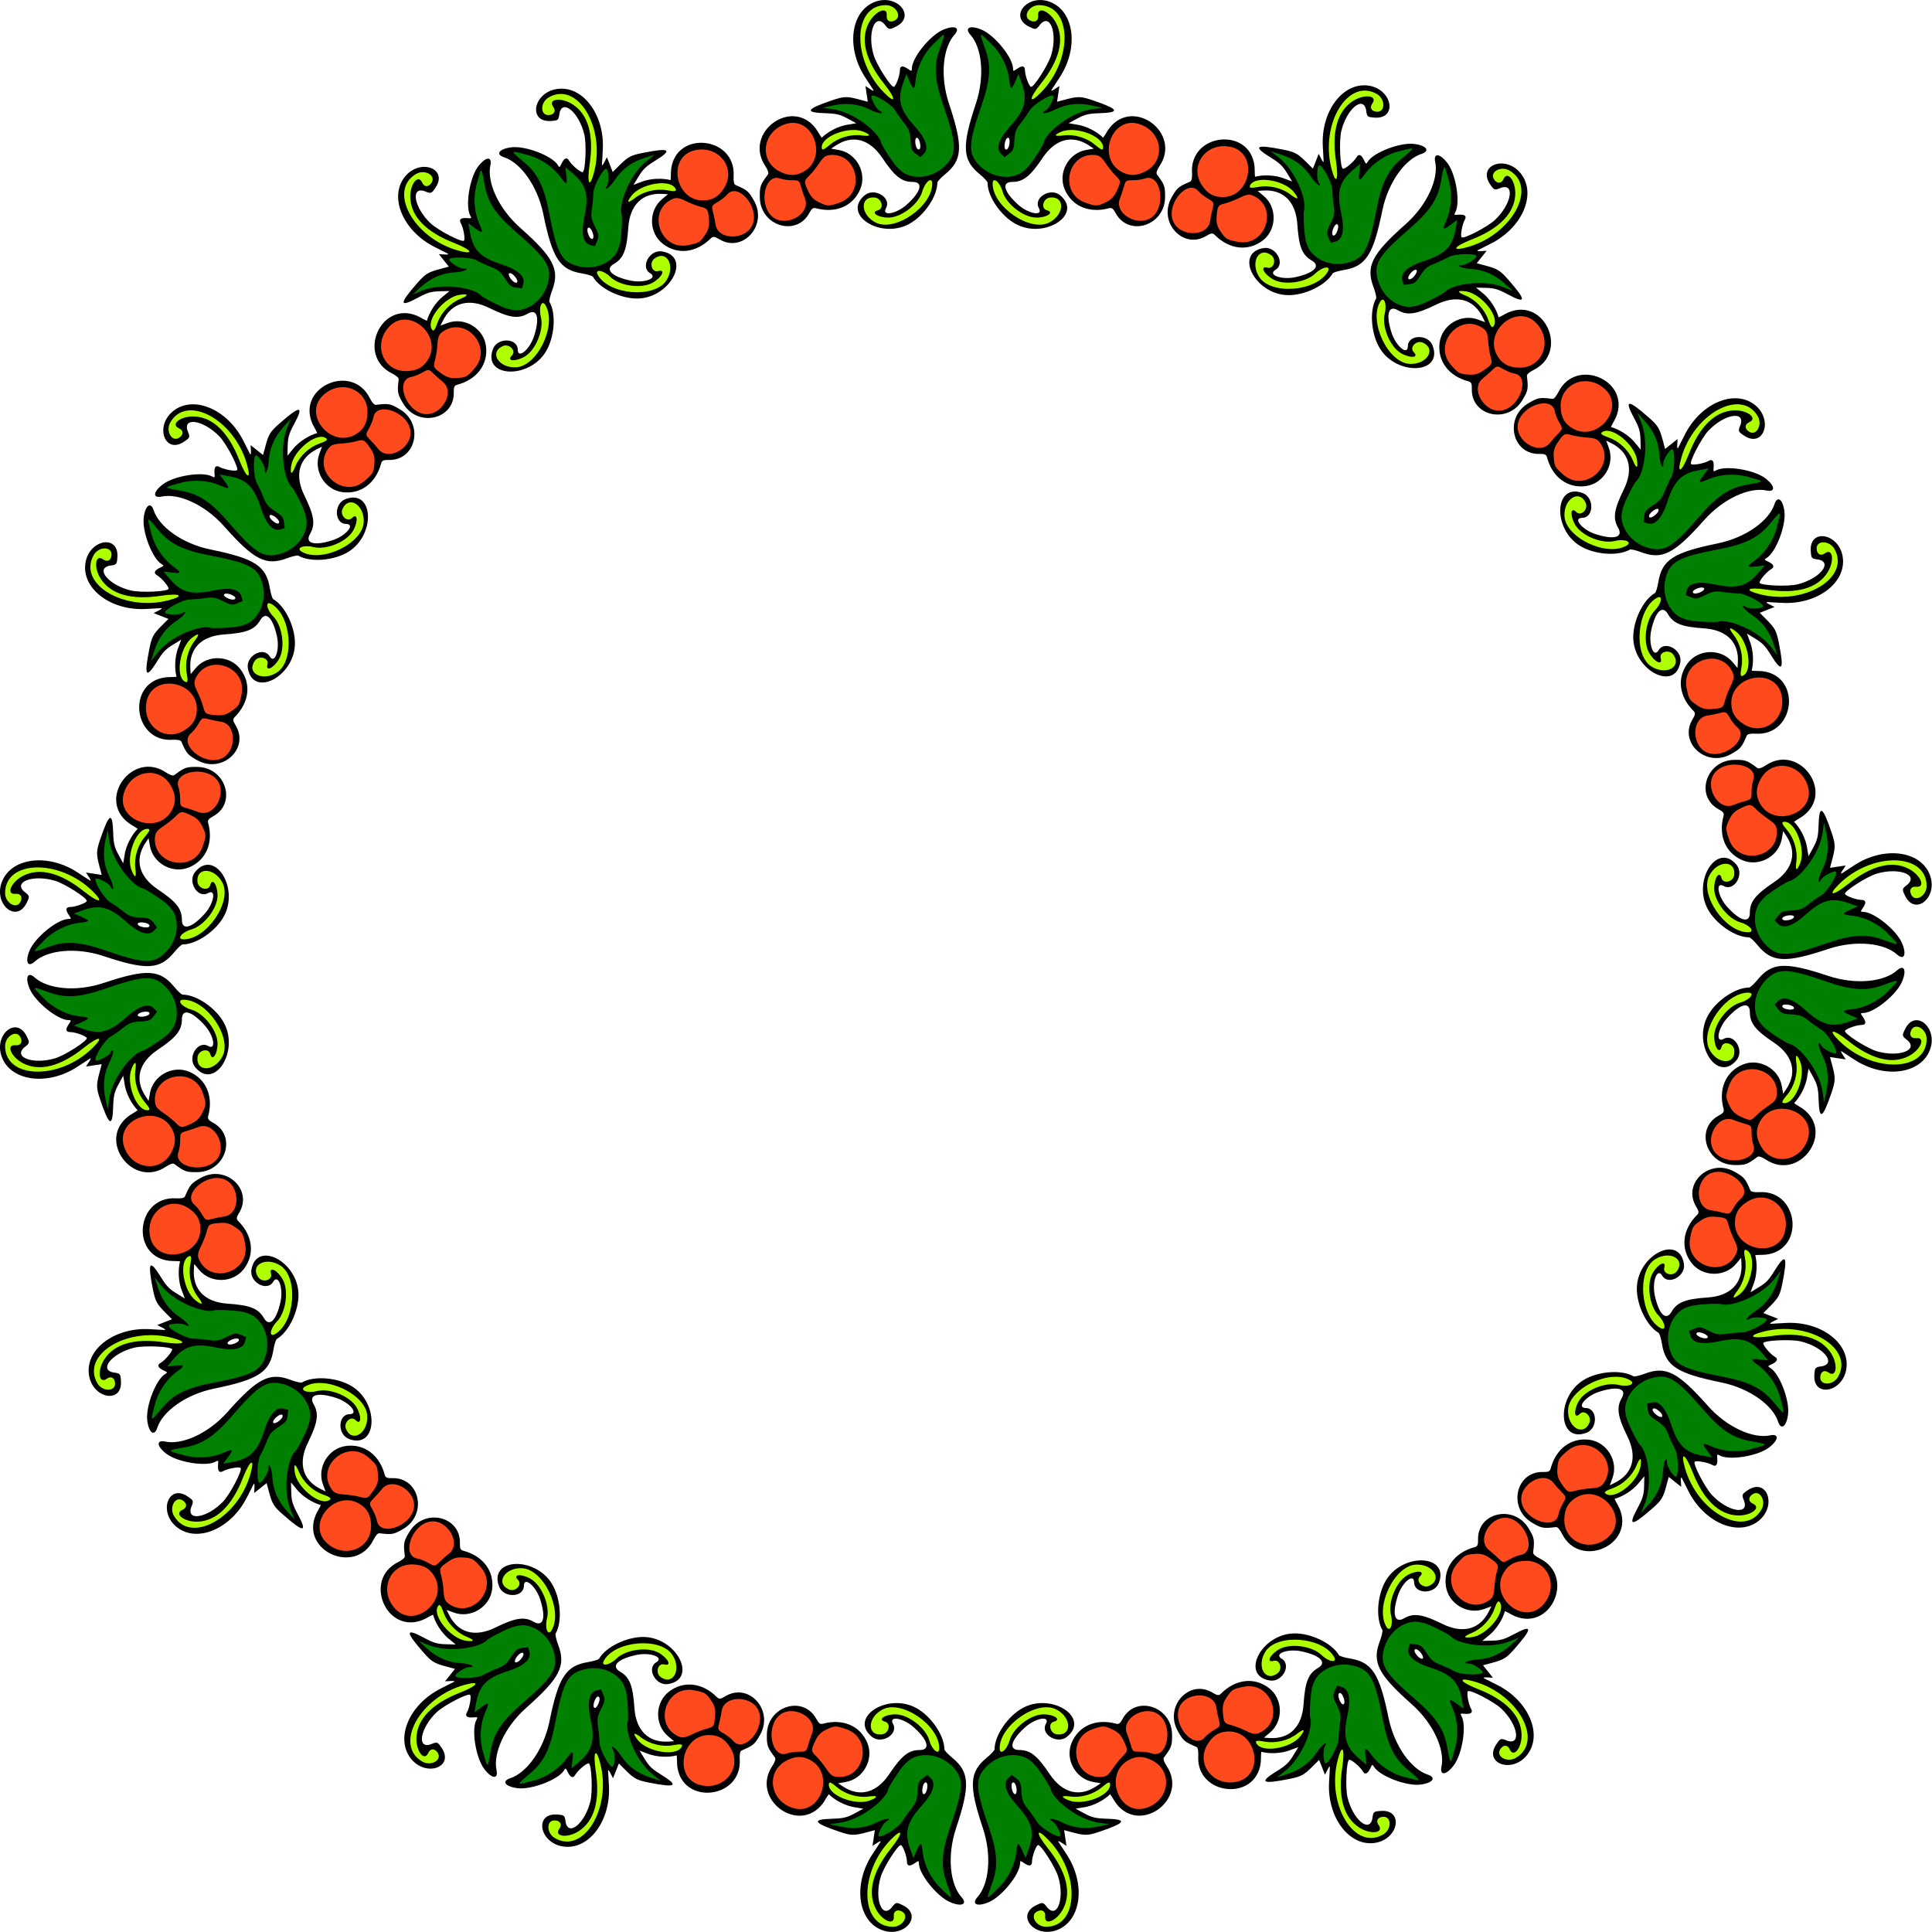
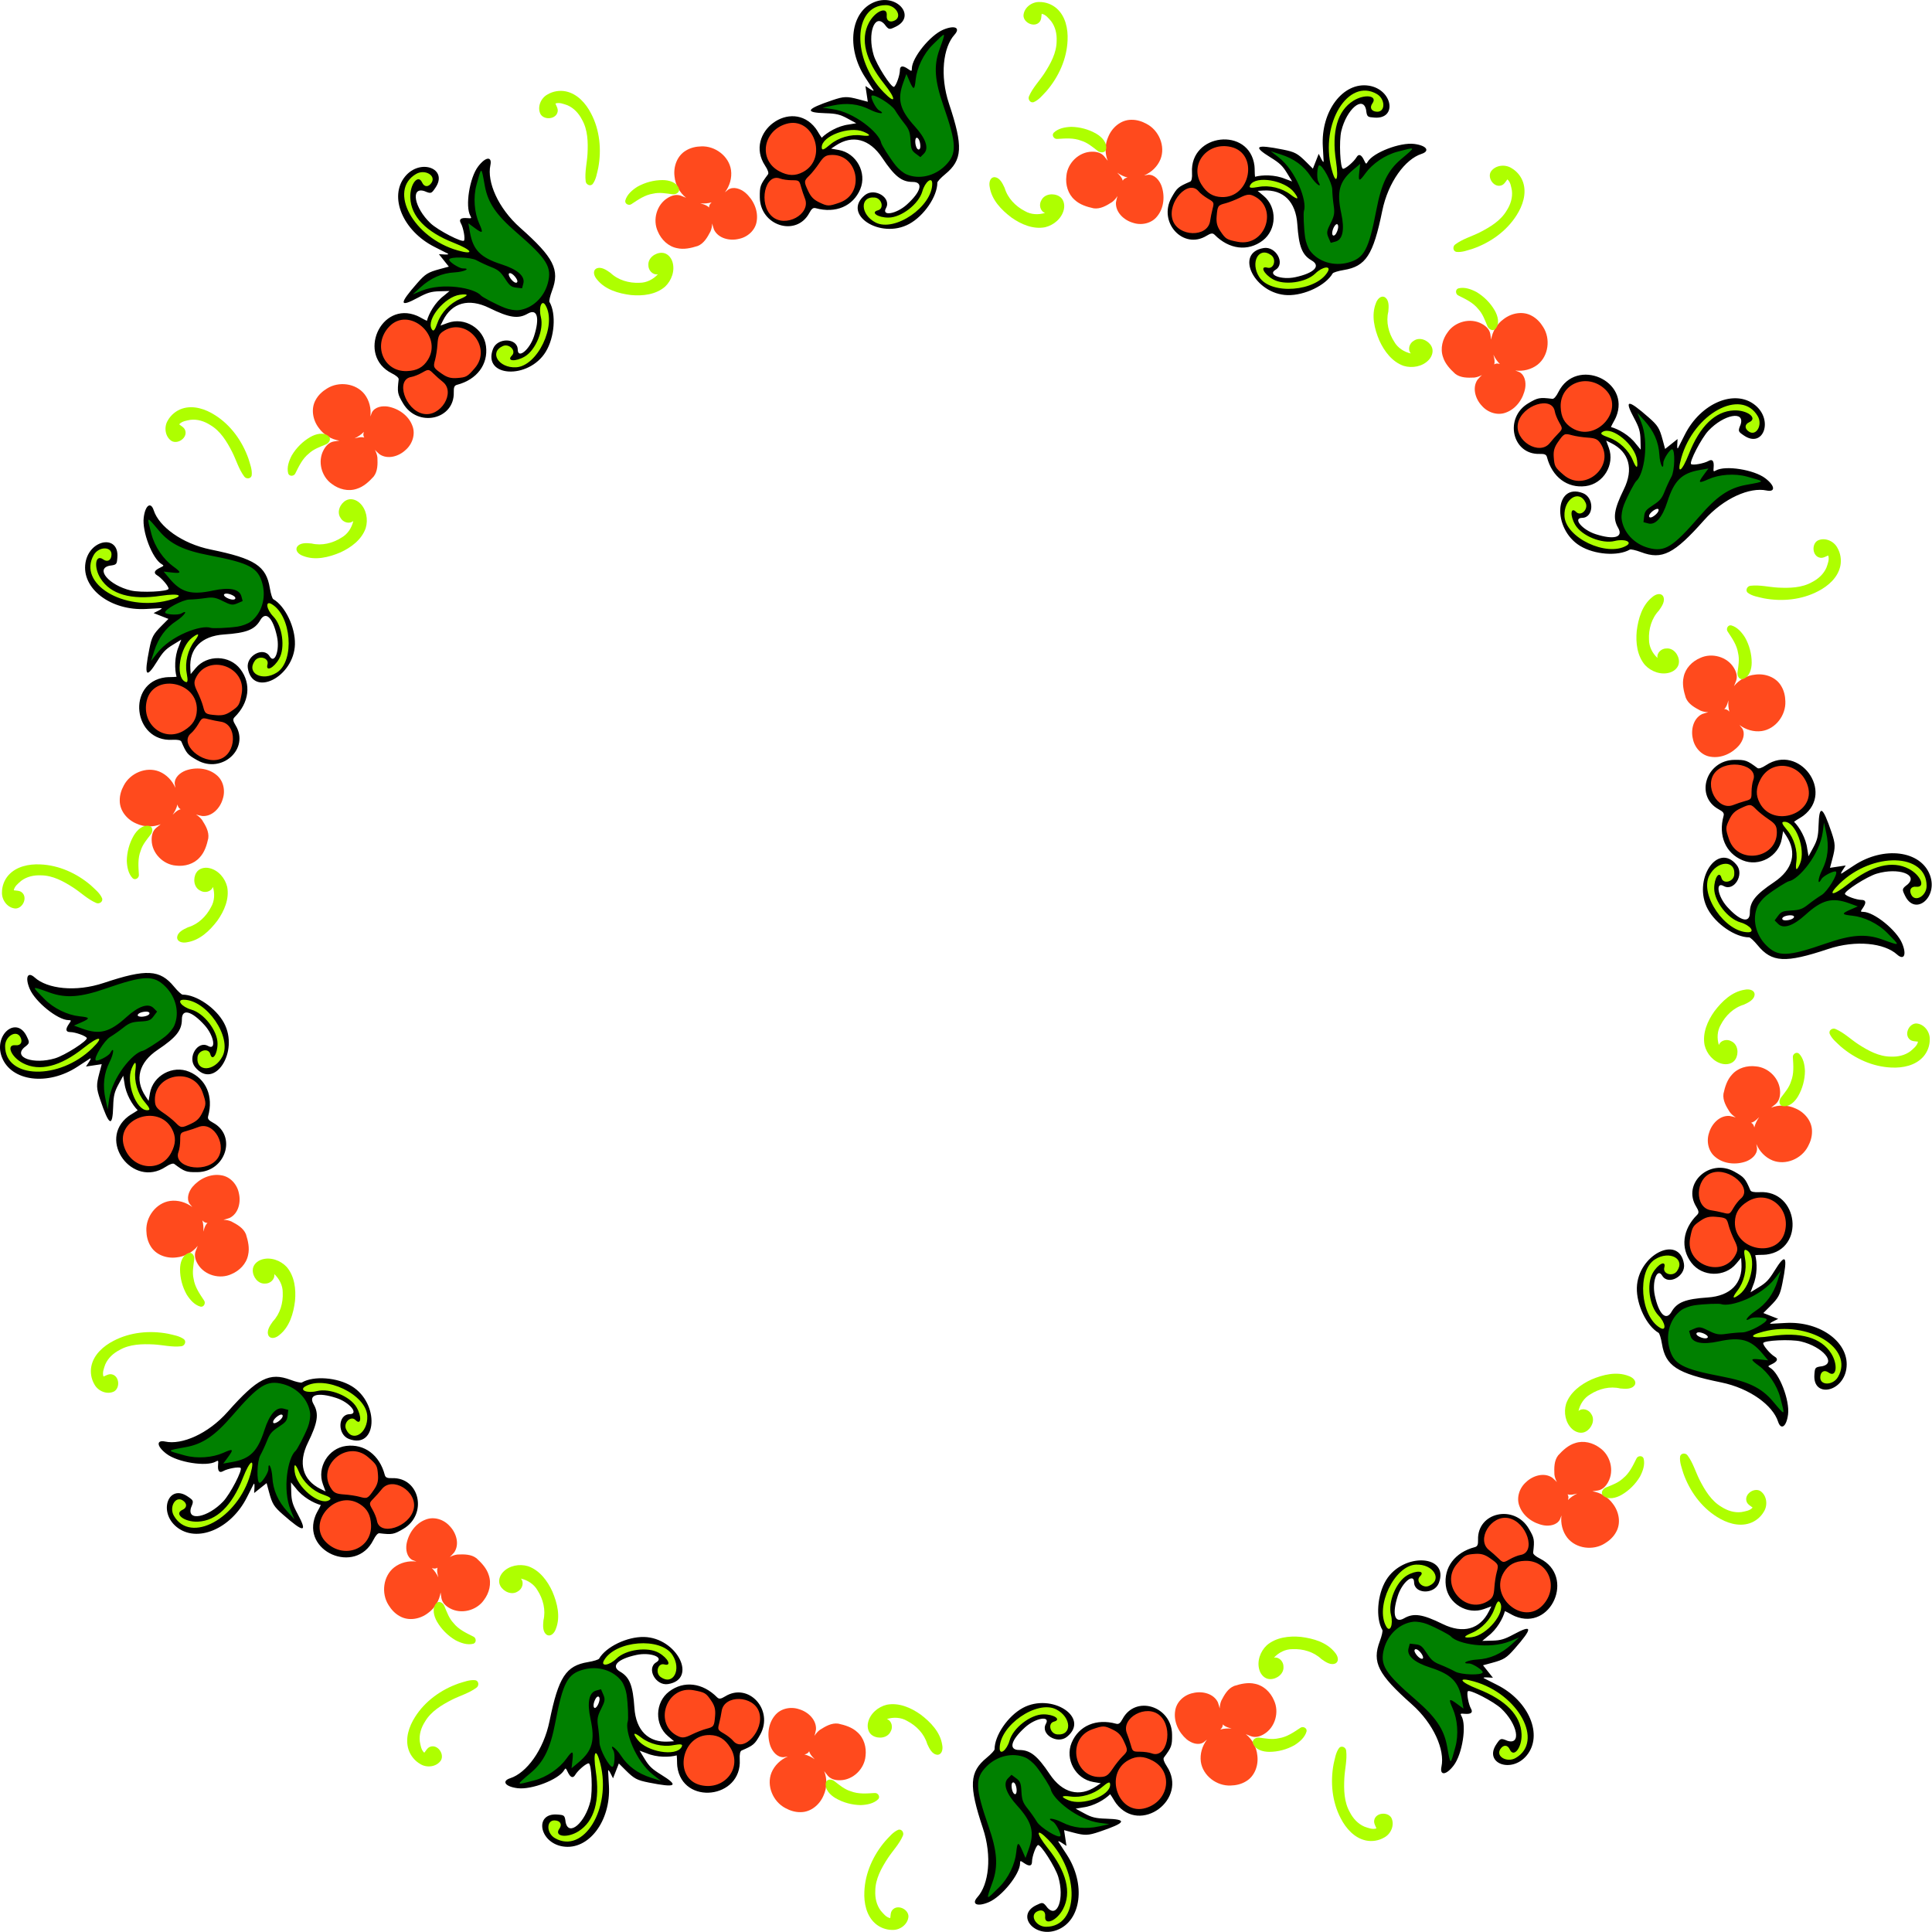
<svg xmlns="http://www.w3.org/2000/svg" xmlns:xlink="http://www.w3.org/1999/xlink" width="320.74mm" height="320.74mm" version="1.1" viewBox="0 0 1136.5 1136.5">
  <g transform="translate(611.21 -1810)">
    <g transform="matrix(.25 0 0 .25 -32.231 1783.7)">
      <g id="k">
        <g transform="matrix(4 0 0 4 -573.96 -1123.6)">
          <path d="m230.02 377.67c-6.077-0.016-11.296 4.46-13.527 9.895-2.019 4.388-2.148 9.701-0.369 14.189-0.678-0.883-1.364-1.758-2.078-2.611-1.789-2.143-4.584-2.767-7.258-2.703-7.652 0.114-14.34 6.689-14.973 14.25-0.629 5.091 0.875 10.583 4.824 14.033 3.046 2.873 7.231 4.152 11.23 5.029 3.978 0.549 7.609-1.645 10.83-3.691 1.294-0.966 2.308-2.185 3.156-3.527-0.354 1.225-0.663 2.461-0.887 3.717-0.376 5.793 4.686 10.446 9.879 11.963 4.963 1.726 11.014 0.509 14.346-3.727 4.094-4.952 4.659-12.13 2.541-18.039-1.221-3.187-3.932-6.547-7.668-6.443-0.85 0.097-1.694 0.244-2.535 0.404 4.263-1.814 7.854-5.196 9.623-9.514 3.08-7.707-0.942-17.092-8.199-20.842-2.723-1.499-5.806-2.454-8.936-2.383zm-8.303 31.111c1.817 1.269 3.887 2.308 6.055 2.844-1.194 0.238-2.264 0.733-2.779 1.893-0.342-1.412-1.329-2.698-2.346-3.734-0.318-0.328-0.624-0.664-0.93-1.002z" fill="#ff4a1d" />
-           <path d="m141.55 326.04c-2.014 0.218-2.172 2.632-1.429 4.092 1.796 6.171 4.662 12.235 4.304 18.818-0.201 8.522-3.445 16.471-5.903 24.487-2.115 7.005-4.862 14.101-4.591 21.533 0.417 6.838 5.8 12.201 11.501 15.334 6.262 3.373 14.421 3.896 20.648 0.171 5.335-3.592 8.661-9.317 12.032-14.635 2.006-3.183 2.88-7.077 5.794-9.65 6.858-6.9 15.857-12.185 25.715-13.238 1.605-0.298 4.412-0.136 4.419-2.382-0.043-2.373-3.015-2.145-4.697-2.687-8.268-2.042-17.454-1.946-25.104 2.152-1.326 0.819 0.288-1.067 0.391-1.647 0.828-1.86 2.453-4.577 0.471-6.267-2.435-1.425-5.155 0.51-7.343 1.586-3.979 2.248-7.819 5.032-10.166 9.052-0.702 1.032-1.423 2.051-2.149 3.066 2.325-3.486 3.908-7.577 3.593-11.828-2e-3 -4.648-1.904-9.005-3.435-13.309-0.79-1.782-3.425-1.403-4.02 0.339-0.562 0.901-1.094 2.339-1.516 3-0.999-8.736-5.42-16.824-11.67-22.924-1.962-1.782-3.662-4.213-6.264-5.053-0.191-0.041-0.389 5e-3 -0.581-0.01zm20.231 54.851c-2.872 3.91-1.993 9.101-3.127 13.459-0.796 1.12-2.02 2.244-3.16 2.761-1.724-1.264-2.065-3.585-1.27-5.484 1.655-4.258 4.829-7.616 7.751-11.029l-0.141 0.211-0.054 0.082z" fill="#008000" />
          <path d="m175.95 308.38c-4.499-0.153-9.14 3.342-9.381 7.986 0.1 4.359 6.603 7.26 9.51 3.68 1.103-1.312 0.971-3.292 1.203-4.731 2.426 0.453 4.049 2.642 5.6 4.402 2.491 3.315 3.397 7.513 3.199 11.6-0.019 6.977-3.548 13.336-7.227 19.039-2.929 4.506-6.839 8.422-8.998 13.418-0.869 1.772 0.687 4.179 2.721 3.519 3.124-1.342 5.301-4.186 7.6-6.592 7.089-8.276 11.908-18.826 12.336-29.801 0.321-6.677-1.165-14.074-6.361-18.703-2.773-2.46-6.495-3.853-10.201-3.818zm18.643 73.439c-3.611 0.15-7.591 0.859-10.26 3.486-1.358 1.585 0.325 3.909 2.238 3.613 4.674-0.284 9.472-0.72 13.963 1.055 3.694 1.096 6.609 3.644 9.607 5.926 1.465 1.213 4.318 1.468 4.982-0.744 0.883-4.08-2.539-7.449-5.771-9.322-4.452-2.569-9.627-3.949-14.76-4.014zm-45.184 29.598c-2.74 0.221-3.162 3.529-2.719 5.686 1.113 7.624 6.848 13.557 12.754 18.014 5.661 4.024 12.767 7.102 19.828 5.756 5.112-1.197 9.868-5.205 11.049-10.445 0.656-2.836-0.081-6.189-2.731-7.754-3.355-2.036-8.662-1.466-10.504 2.356-1.548 2.503-0.768 6.384 2.188 7.426-3.902 1.204-8.308 1.017-11.883-1.088-5.473-2.813-10.122-7.607-11.881-13.596-1.204-2.577-2.828-6.223-6.102-6.354z" fill="#aeff00" />
-           <path d="m162.02 438.96c-8.771-4.757-16.589-16.211-16.589-24.302 0-0.659-2.081-2.903-4.625-4.987-10.211-8.367-10.643-16.31-2.256-41.451 5.522-16.555 3.444-33.22-3.212-40.584-3.631-4.017-0.326-5.871 6.603-2.976 7.708 3.221 18.445 16.506 18.479 22.867 9e-3 1.667 0.181 1.687 2.232 0.25 3.112-2.18 4.775-1.939 4.793 0.693 0.02 3.002 2.233 9.222 3.485 9.793 1.541 0.704 10.258-12.909 11.973-18.697 3.75-12.655-0.5-24.705-6.389-18.114-2.587 3.438-2.867 3.242-6.504 1.508-12.406-5.916-1.074-19.655 12.105-14.676 14.392 5.438 17.152 27.097 5.679 44.557-2.125 3.234-4.246 6.482-4.713 7.218-0.51 0.804 0.245 0.621 1.895-0.46l2.744-1.798-0.695 4.633-0.695 4.633 5.3-1.411c6.975-1.857 8.788-1.798 15.581 0.502 15.614 5.287 16.603 7.279 3.8 7.65-6.031 0.175-8.44 0.756-12.663 3.054l-5.215 2.838 4.353 0.743c6.443 0.78 12.911 4.698 15.944 7.777 1.384-1.85 2.372-3.916 3.58-5.516 14.082-18.463 42.536 2.53 29.744 21.945-1.648 2.502-2.268 4.357-1.706 5.11 4.554 6.097 4.881 7.016 4.81 13.523-0.183 16.756-21.448 23.482-29.117 9.21-1.379-2.567-2.287-3.239-3.811-2.82-11.68 3.212-21.958-1.178-26.15-11.169-4.071-9.702 2.274-21.279 12.651-23.084l4.498-0.783-2.73-1.809c-9.883-6.551-19.866-3.934-27.301 7.156-7.355 10.97-11.474 14.238-17.951 14.238-6.464 0-4.99 5.727 3.433 13.337 6.158 5.564 15.049 7.06 12.252 2.062-3.4-6.075 6.705-12.282 12.416-7.627 13.824 11.268-9.049 26.179-26.03 16.969zm19.726-0.866c9.04-4.656 9.411-15.549 0.5-14.693-4.164 0.4-5.698 6.513-1.884 7.51 4.606 1.204 0.052 4.329-6.246 4.286-7.529-0.052-17.768-7.995-19.863-15.409-1.604-5.677-5.822-8.967-5.822-4.541 0 13.518 22.058 28.645 33.316 22.847zm60.964-3.628c8.111-7.34 4.13-25.635-4.836-22.226-1.415 0.538-4.514 0.978-6.887 0.978-4.134 0-4.356 0.155-5.343 3.75-0.567 2.062-1.613 5.195-2.326 6.96-3.744 9.275 11.584 17.603 19.392 10.537zm-27.683-8.294c3.149-1.524 4.76-3.18 6.316-6.489 2.663-5.665 2.637-6.018-0.662-9.248-1.512-1.481-4.103-4.723-5.757-7.205-2.376-3.565-3.68-4.577-6.218-4.822-16.493-1.597-21.404 22.567-5.694 28.017 6.343 2.2 6.975 2.187 12.015-0.253zm-51.47-16.39c1.855-0.791 4.722-3.146 6.372-5.234 3.794-4.801 8.301-12.153 8.5-13.247 1.078-5.936 15.772-18.173 28.8-19.939l5.7-0.773-5.932-1.294c-8.13-1.773-15.225-0.994-21.955 2.411-5.036 2.548-9.751 2.849-5.261 0.336 1.838-1.029 5.175-7.629 4.3-8.504-1.339-1.339-11.712 5.05-13.767 8.48-1.221 2.036-3.695 5.548-5.497 7.804-2.711 3.393-3.331 5.104-3.583 9.898-0.262 4.987-0.69 6.083-3.07 7.855l-2.765 2.059-2.062-2.062c-3.108-3.108-1.193-8.818 5.393-16.08 8.82-9.725 10.385-15.724 6.722-25.772l-1.822-5-1.85 4.24c-2.412 5.527-2.957 5.361-3.624-1.103-0.694-6.724-4.556-15.011-10.037-20.387-7.968-7.815-8.002-8.423-3.895 3 3.478 9.673 2.669 18.37-2.328 32.783-7.912 22.818-8.09 28.397-1.13 35.357 6.219 6.219 15.431 8.31 22.791 5.173zm74.86-1.837c12.289-6.499 9.797-23.713-4.032-27.857-16.108-4.826-24.966 20.298-9.97 28.278 4.629 2.463 8.785 2.338 14.003-0.421zm-80.594-14.307c0.899-2.341 0.736-5.418-0.286-5.418-1.083 0-2.107 2.469-2.107 5.082 0 2.318 1.549 2.536 2.393 0.336zm55.607 0.159c0-6.56-16.227-12.598-24.532-9.128-4.859 2.03-4.316 2.921 1.327 2.173 6.097-0.809 13.5 1.37 18.206 5.358 3.926 3.328 5 3.671 5 1.597zm-36.444-32.327c18.935-19.44 18.136-51.25-1.288-51.25-5.825 0-9.757 6.598-5.34 8.961 2.91 1.558 5.157 0.246 4.842-2.826-0.587-5.736 6.832-2.704 10.516 4.298 5.113 9.717 2.037 22.028-8.936 35.764-7.293 9.129-7.151 12.607 0.207 5.053z" />
        </g>
        <g transform="matrix(-4 0 0 4 471.36 -1123.6)">
          <path d="m230.02 377.67c-6.077-0.016-11.296 4.46-13.527 9.895-2.019 4.388-2.148 9.701-0.369 14.189-0.678-0.883-1.364-1.758-2.078-2.611-1.789-2.143-4.584-2.767-7.258-2.703-7.652 0.114-14.34 6.689-14.973 14.25-0.629 5.091 0.875 10.583 4.824 14.033 3.046 2.873 7.231 4.152 11.23 5.029 3.978 0.549 7.609-1.645 10.83-3.691 1.294-0.966 2.308-2.185 3.156-3.527-0.354 1.225-0.663 2.461-0.887 3.717-0.376 5.793 4.686 10.446 9.879 11.963 4.963 1.726 11.014 0.509 14.346-3.727 4.094-4.952 4.659-12.13 2.541-18.039-1.221-3.187-3.932-6.547-7.668-6.443-0.85 0.097-1.694 0.244-2.535 0.404 4.263-1.814 7.854-5.196 9.623-9.514 3.08-7.707-0.942-17.092-8.199-20.842-2.723-1.499-5.806-2.454-8.936-2.383zm-8.303 31.111c1.817 1.269 3.887 2.308 6.055 2.844-1.194 0.238-2.264 0.733-2.779 1.893-0.342-1.412-1.329-2.698-2.346-3.734-0.318-0.328-0.624-0.664-0.93-1.002z" fill="#ff4a1d" />
          <path d="m141.55 326.04c-2.014 0.218-2.172 2.632-1.429 4.092 1.796 6.171 4.662 12.235 4.304 18.818-0.201 8.522-3.445 16.471-5.903 24.487-2.115 7.005-4.862 14.101-4.591 21.533 0.417 6.838 5.8 12.201 11.501 15.334 6.262 3.373 14.421 3.896 20.648 0.171 5.335-3.592 8.661-9.317 12.032-14.635 2.006-3.183 2.88-7.077 5.794-9.65 6.858-6.9 15.857-12.185 25.715-13.238 1.605-0.298 4.412-0.136 4.419-2.382-0.043-2.373-3.015-2.145-4.697-2.687-8.268-2.042-17.454-1.946-25.104 2.152-1.326 0.819 0.288-1.067 0.391-1.647 0.828-1.86 2.453-4.577 0.471-6.267-2.435-1.425-5.155 0.51-7.343 1.586-3.979 2.248-7.819 5.032-10.166 9.052-0.702 1.032-1.423 2.051-2.149 3.066 2.325-3.486 3.908-7.577 3.593-11.828-2e-3 -4.648-1.904-9.005-3.435-13.309-0.79-1.782-3.425-1.403-4.02 0.339-0.562 0.901-1.094 2.339-1.516 3-0.999-8.736-5.42-16.824-11.67-22.924-1.962-1.782-3.662-4.213-6.264-5.053-0.191-0.041-0.389 5e-3 -0.581-0.01zm20.231 54.851c-2.872 3.91-1.993 9.101-3.127 13.459-0.796 1.12-2.02 2.244-3.16 2.761-1.724-1.264-2.065-3.585-1.27-5.484 1.655-4.258 4.829-7.616 7.751-11.029l-0.141 0.211-0.054 0.082z" fill="#008000" />
          <path d="m175.95 308.38c-4.499-0.153-9.14 3.342-9.381 7.986 0.1 4.359 6.603 7.26 9.51 3.68 1.103-1.312 0.971-3.292 1.203-4.731 2.426 0.453 4.049 2.642 5.6 4.402 2.491 3.315 3.397 7.513 3.199 11.6-0.019 6.977-3.548 13.336-7.227 19.039-2.929 4.506-6.839 8.422-8.998 13.418-0.869 1.772 0.687 4.179 2.721 3.519 3.124-1.342 5.301-4.186 7.6-6.592 7.089-8.276 11.908-18.826 12.336-29.801 0.321-6.677-1.165-14.074-6.361-18.703-2.773-2.46-6.495-3.853-10.201-3.818zm18.643 73.439c-3.611 0.15-7.591 0.859-10.26 3.486-1.358 1.585 0.325 3.909 2.238 3.613 4.674-0.284 9.472-0.72 13.963 1.055 3.694 1.096 6.609 3.644 9.607 5.926 1.465 1.213 4.318 1.468 4.982-0.744 0.883-4.08-2.539-7.449-5.771-9.322-4.452-2.569-9.627-3.949-14.76-4.014zm-45.184 29.598c-2.74 0.221-3.162 3.529-2.719 5.686 1.113 7.624 6.848 13.557 12.754 18.014 5.661 4.024 12.767 7.102 19.828 5.756 5.112-1.197 9.868-5.205 11.049-10.445 0.656-2.836-0.081-6.189-2.731-7.754-3.355-2.036-8.662-1.466-10.504 2.356-1.548 2.503-0.768 6.384 2.188 7.426-3.902 1.204-8.308 1.017-11.883-1.088-5.473-2.813-10.122-7.607-11.881-13.596-1.204-2.577-2.828-6.223-6.102-6.354z" fill="#aeff00" />
          <path d="m162.02 438.96c-8.771-4.757-16.589-16.211-16.589-24.302 0-0.659-2.081-2.903-4.625-4.987-10.211-8.367-10.643-16.31-2.256-41.451 5.522-16.555 3.444-33.22-3.212-40.584-3.631-4.017-0.326-5.871 6.603-2.976 7.708 3.221 18.445 16.506 18.479 22.867 9e-3 1.667 0.181 1.687 2.232 0.25 3.112-2.18 4.775-1.939 4.793 0.693 0.02 3.002 2.233 9.222 3.485 9.793 1.541 0.704 10.258-12.909 11.973-18.697 3.75-12.655-0.5-24.705-6.389-18.114-2.587 3.438-2.867 3.242-6.504 1.508-12.406-5.916-1.074-19.655 12.105-14.676 14.392 5.438 17.152 27.097 5.679 44.557-2.125 3.234-4.246 6.482-4.713 7.218-0.51 0.804 0.245 0.621 1.895-0.46l2.744-1.798-0.695 4.633-0.695 4.633 5.3-1.411c6.975-1.857 8.788-1.798 15.581 0.502 15.614 5.287 16.603 7.279 3.8 7.65-6.031 0.175-8.44 0.756-12.663 3.054l-5.215 2.838 4.353 0.743c6.443 0.78 12.911 4.698 15.944 7.777 1.384-1.85 2.372-3.916 3.58-5.516 14.082-18.463 42.536 2.53 29.744 21.945-1.648 2.502-2.268 4.357-1.706 5.11 4.554 6.097 4.881 7.016 4.81 13.523-0.183 16.756-21.448 23.482-29.117 9.21-1.379-2.567-2.287-3.239-3.811-2.82-11.68 3.212-21.958-1.178-26.15-11.169-4.071-9.702 2.274-21.279 12.651-23.084l4.498-0.783-2.73-1.809c-9.883-6.551-19.866-3.934-27.301 7.156-7.355 10.97-11.474 14.238-17.951 14.238-6.464 0-4.99 5.727 3.433 13.337 6.158 5.564 15.049 7.06 12.252 2.062-3.4-6.075 6.705-12.282 12.416-7.627 13.824 11.268-9.049 26.179-26.03 16.969zm19.726-0.866c9.04-4.656 9.411-15.549 0.5-14.693-4.164 0.4-5.698 6.513-1.884 7.51 4.606 1.204 0.052 4.329-6.246 4.286-7.529-0.052-17.768-7.995-19.863-15.409-1.604-5.677-5.822-8.967-5.822-4.541 0 13.518 22.058 28.645 33.316 22.847zm60.964-3.628c8.111-7.34 4.13-25.635-4.836-22.226-1.415 0.538-4.514 0.978-6.887 0.978-4.134 0-4.356 0.155-5.343 3.75-0.567 2.062-1.613 5.195-2.326 6.96-3.744 9.275 11.584 17.603 19.392 10.537zm-27.683-8.294c3.149-1.524 4.76-3.18 6.316-6.489 2.663-5.665 2.637-6.018-0.662-9.248-1.512-1.481-4.103-4.723-5.757-7.205-2.376-3.565-3.68-4.577-6.218-4.822-16.493-1.597-21.404 22.567-5.694 28.017 6.343 2.2 6.975 2.187 12.015-0.253zm-51.47-16.39c1.855-0.791 4.722-3.146 6.372-5.234 3.794-4.801 8.301-12.153 8.5-13.247 1.078-5.936 15.772-18.173 28.8-19.939l5.7-0.773-5.932-1.294c-8.13-1.773-15.225-0.994-21.955 2.411-5.036 2.548-9.751 2.849-5.261 0.336 1.838-1.029 5.175-7.629 4.3-8.504-1.339-1.339-11.712 5.05-13.767 8.48-1.221 2.036-3.695 5.548-5.497 7.804-2.711 3.393-3.331 5.104-3.583 9.898-0.262 4.987-0.69 6.083-3.07 7.855l-2.765 2.059-2.062-2.062c-3.108-3.108-1.193-8.818 5.393-16.08 8.82-9.725 10.385-15.724 6.722-25.772l-1.822-5-1.85 4.24c-2.412 5.527-2.957 5.361-3.624-1.103-0.694-6.724-4.556-15.011-10.037-20.387-7.968-7.815-8.002-8.423-3.895 3 3.478 9.673 2.669 18.37-2.328 32.783-7.912 22.818-8.09 28.397-1.13 35.357 6.219 6.219 15.431 8.31 22.791 5.173zm74.86-1.837c12.289-6.499 9.797-23.713-4.032-27.857-16.108-4.826-24.966 20.298-9.97 28.278 4.629 2.463 8.785 2.338 14.003-0.421zm-80.594-14.307c0.899-2.341 0.736-5.418-0.286-5.418-1.083 0-2.107 2.469-2.107 5.082 0 2.318 1.549 2.536 2.393 0.336zm55.607 0.159c0-6.56-16.227-12.598-24.532-9.128-4.859 2.03-4.316 2.921 1.327 2.173 6.097-0.809 13.5 1.37 18.206 5.358 3.926 3.328 5 3.671 5 1.597zm-36.444-32.327c18.935-19.44 18.136-51.25-1.288-51.25-5.825 0-9.757 6.598-5.34 8.961 2.91 1.558 5.157 0.246 4.842-2.826-0.587-5.736 6.832-2.704 10.516 4.298 5.113 9.717 2.037 22.028-8.936 35.764-7.293 9.129-7.151 12.607 0.207 5.053z" />
        </g>
      </g>
      <use id="j" transform="matrix(.866 -.5 .5 .866 -1194.9 297.14)" width="100%" height="100%" xlink:href="#k" />
      <use id="i" transform="matrix(.866 -.5 .5 .866 -1194.9 297.14)" width="100%" height="100%" xlink:href="#j" />
      <use id="h" transform="matrix(.866 -.5 .5 .866 -1194.9 297.14)" width="100%" height="100%" xlink:href="#i" />
      <use id="g" transform="matrix(.866 -.5 .5 .866 -1194.9 297.14)" width="100%" height="100%" xlink:href="#h" />
      <use id="f" transform="matrix(.866 -.5 .5 .866 -1194.9 297.14)" width="100%" height="100%" xlink:href="#g" />
      <use id="e" transform="matrix(.866 -.5 .5 .866 -1194.9 297.14)" width="100%" height="100%" xlink:href="#f" />
      <use id="d" transform="matrix(.866 -.5 .5 .866 -1194.9 297.14)" width="100%" height="100%" xlink:href="#e" />
      <use id="c" transform="matrix(.866 -.5 .5 .866 -1194.9 297.14)" width="100%" height="100%" xlink:href="#d" />
      <use id="b" transform="matrix(.866 -.5 .5 .866 -1194.9 297.14)" width="100%" height="100%" xlink:href="#c" />
      <use id="a" transform="matrix(.866 -.5 .5 .866 -1194.9 297.14)" width="100%" height="100%" xlink:href="#b" />
      <use transform="matrix(.866 -.5 .5 .866 -1194.9 297.14)" width="100%" height="100%" xlink:href="#a" />
    </g>
  </g>
</svg>